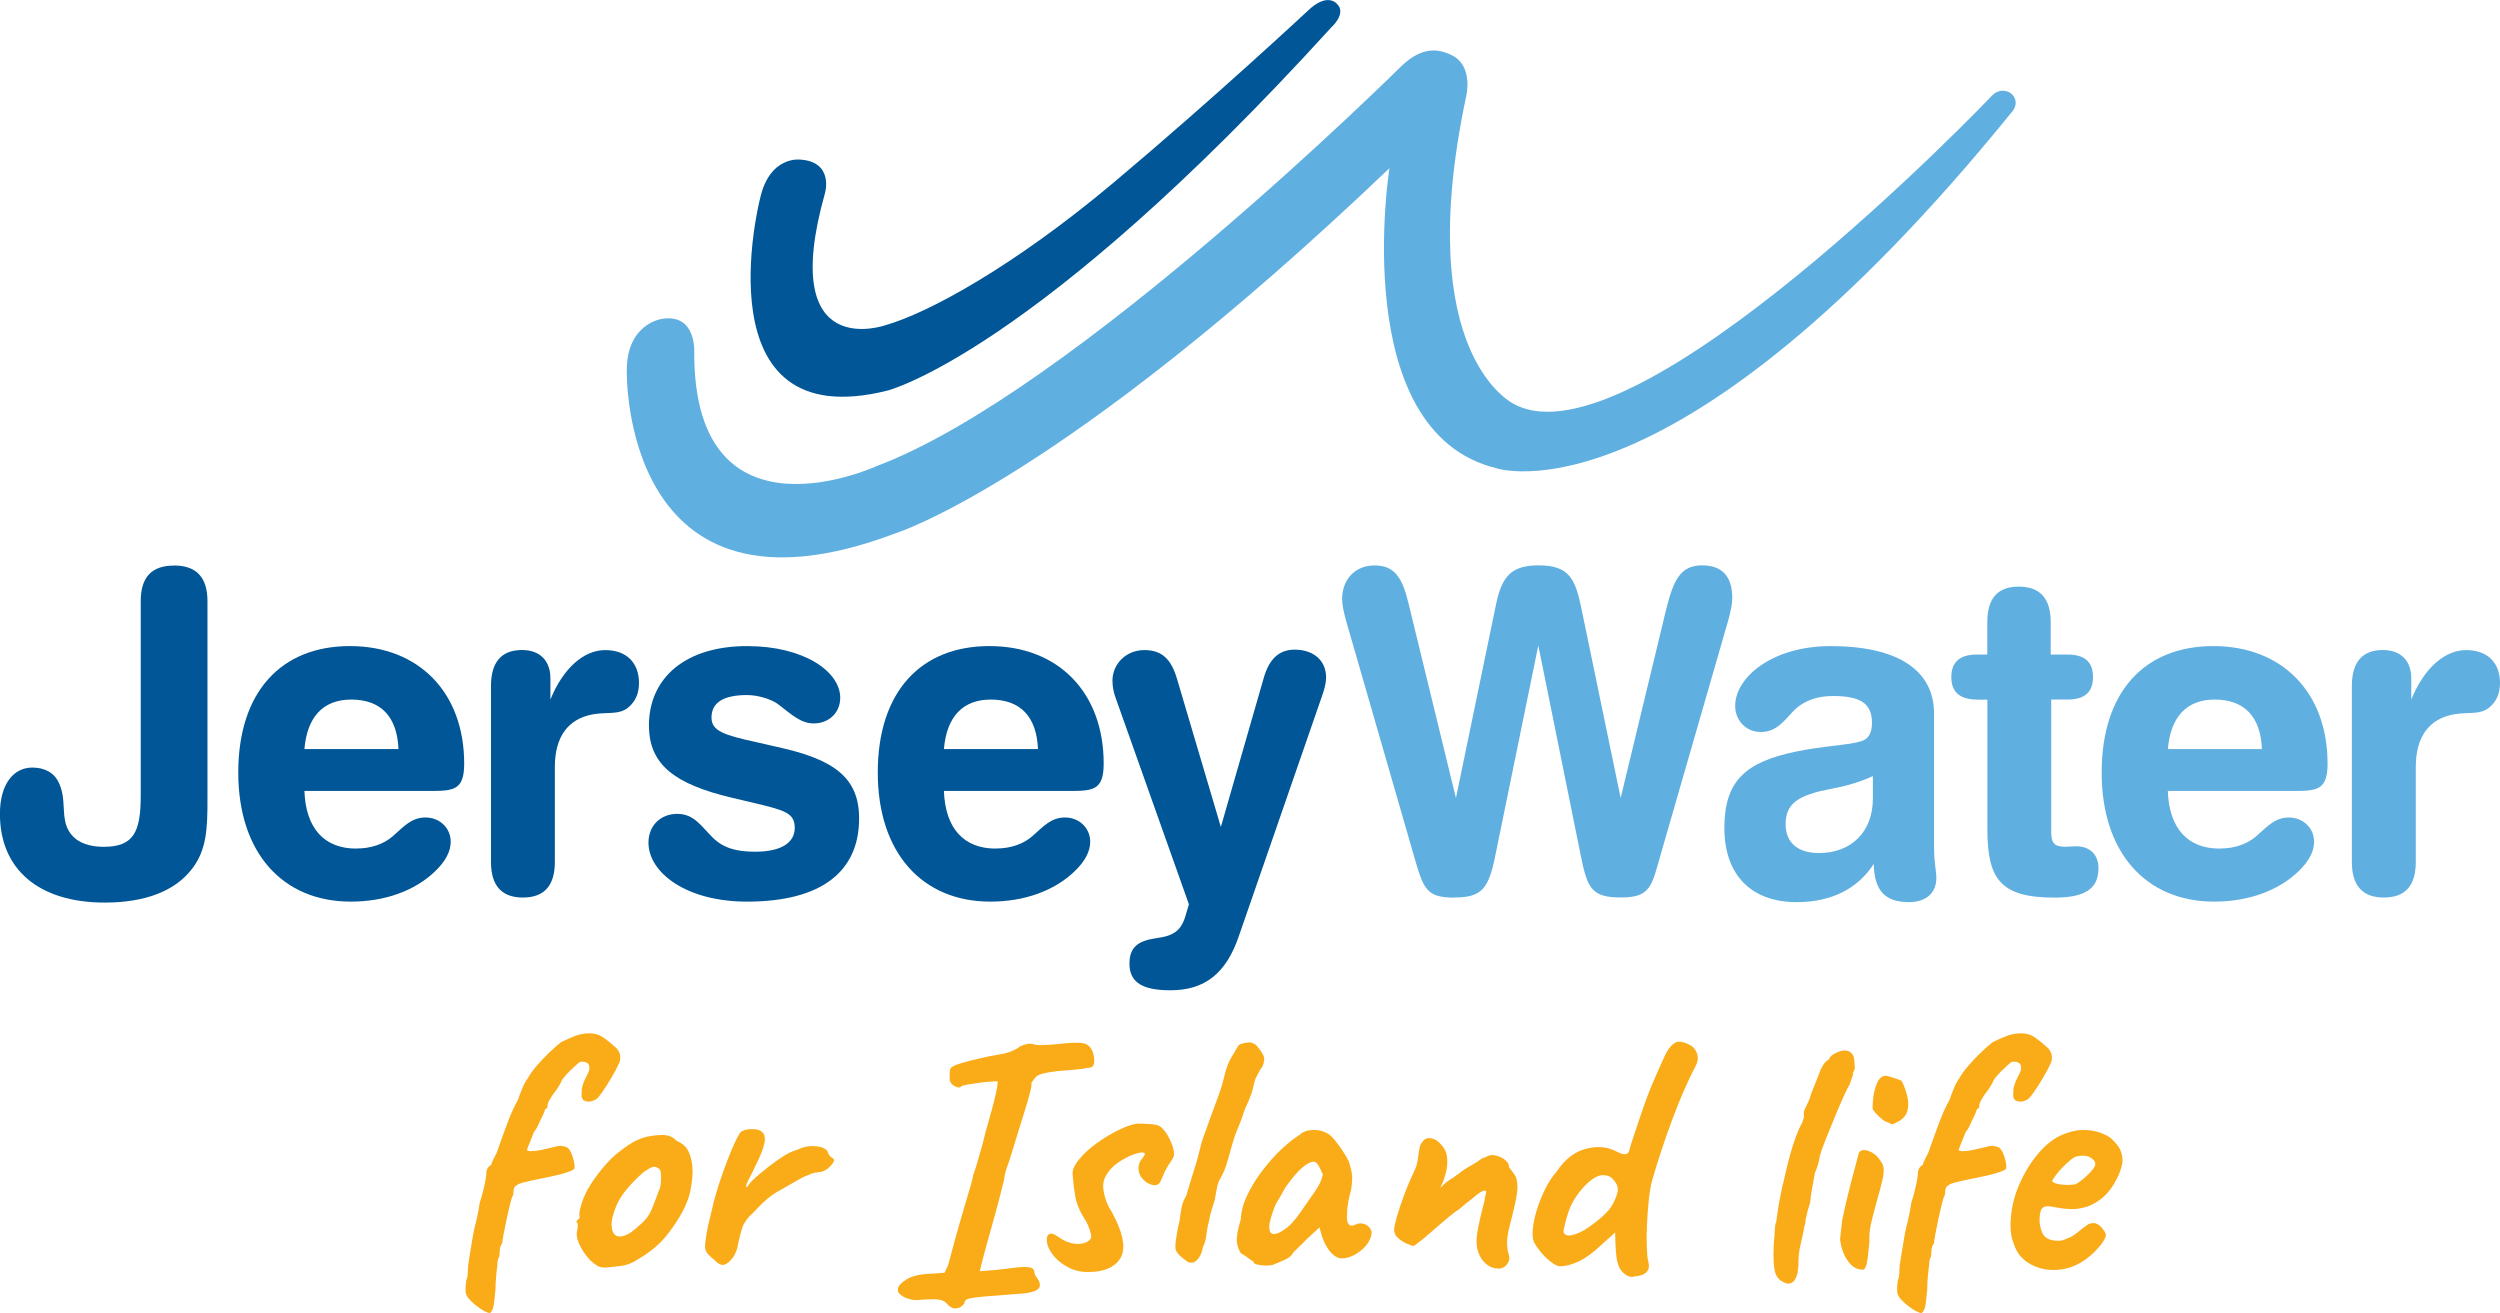
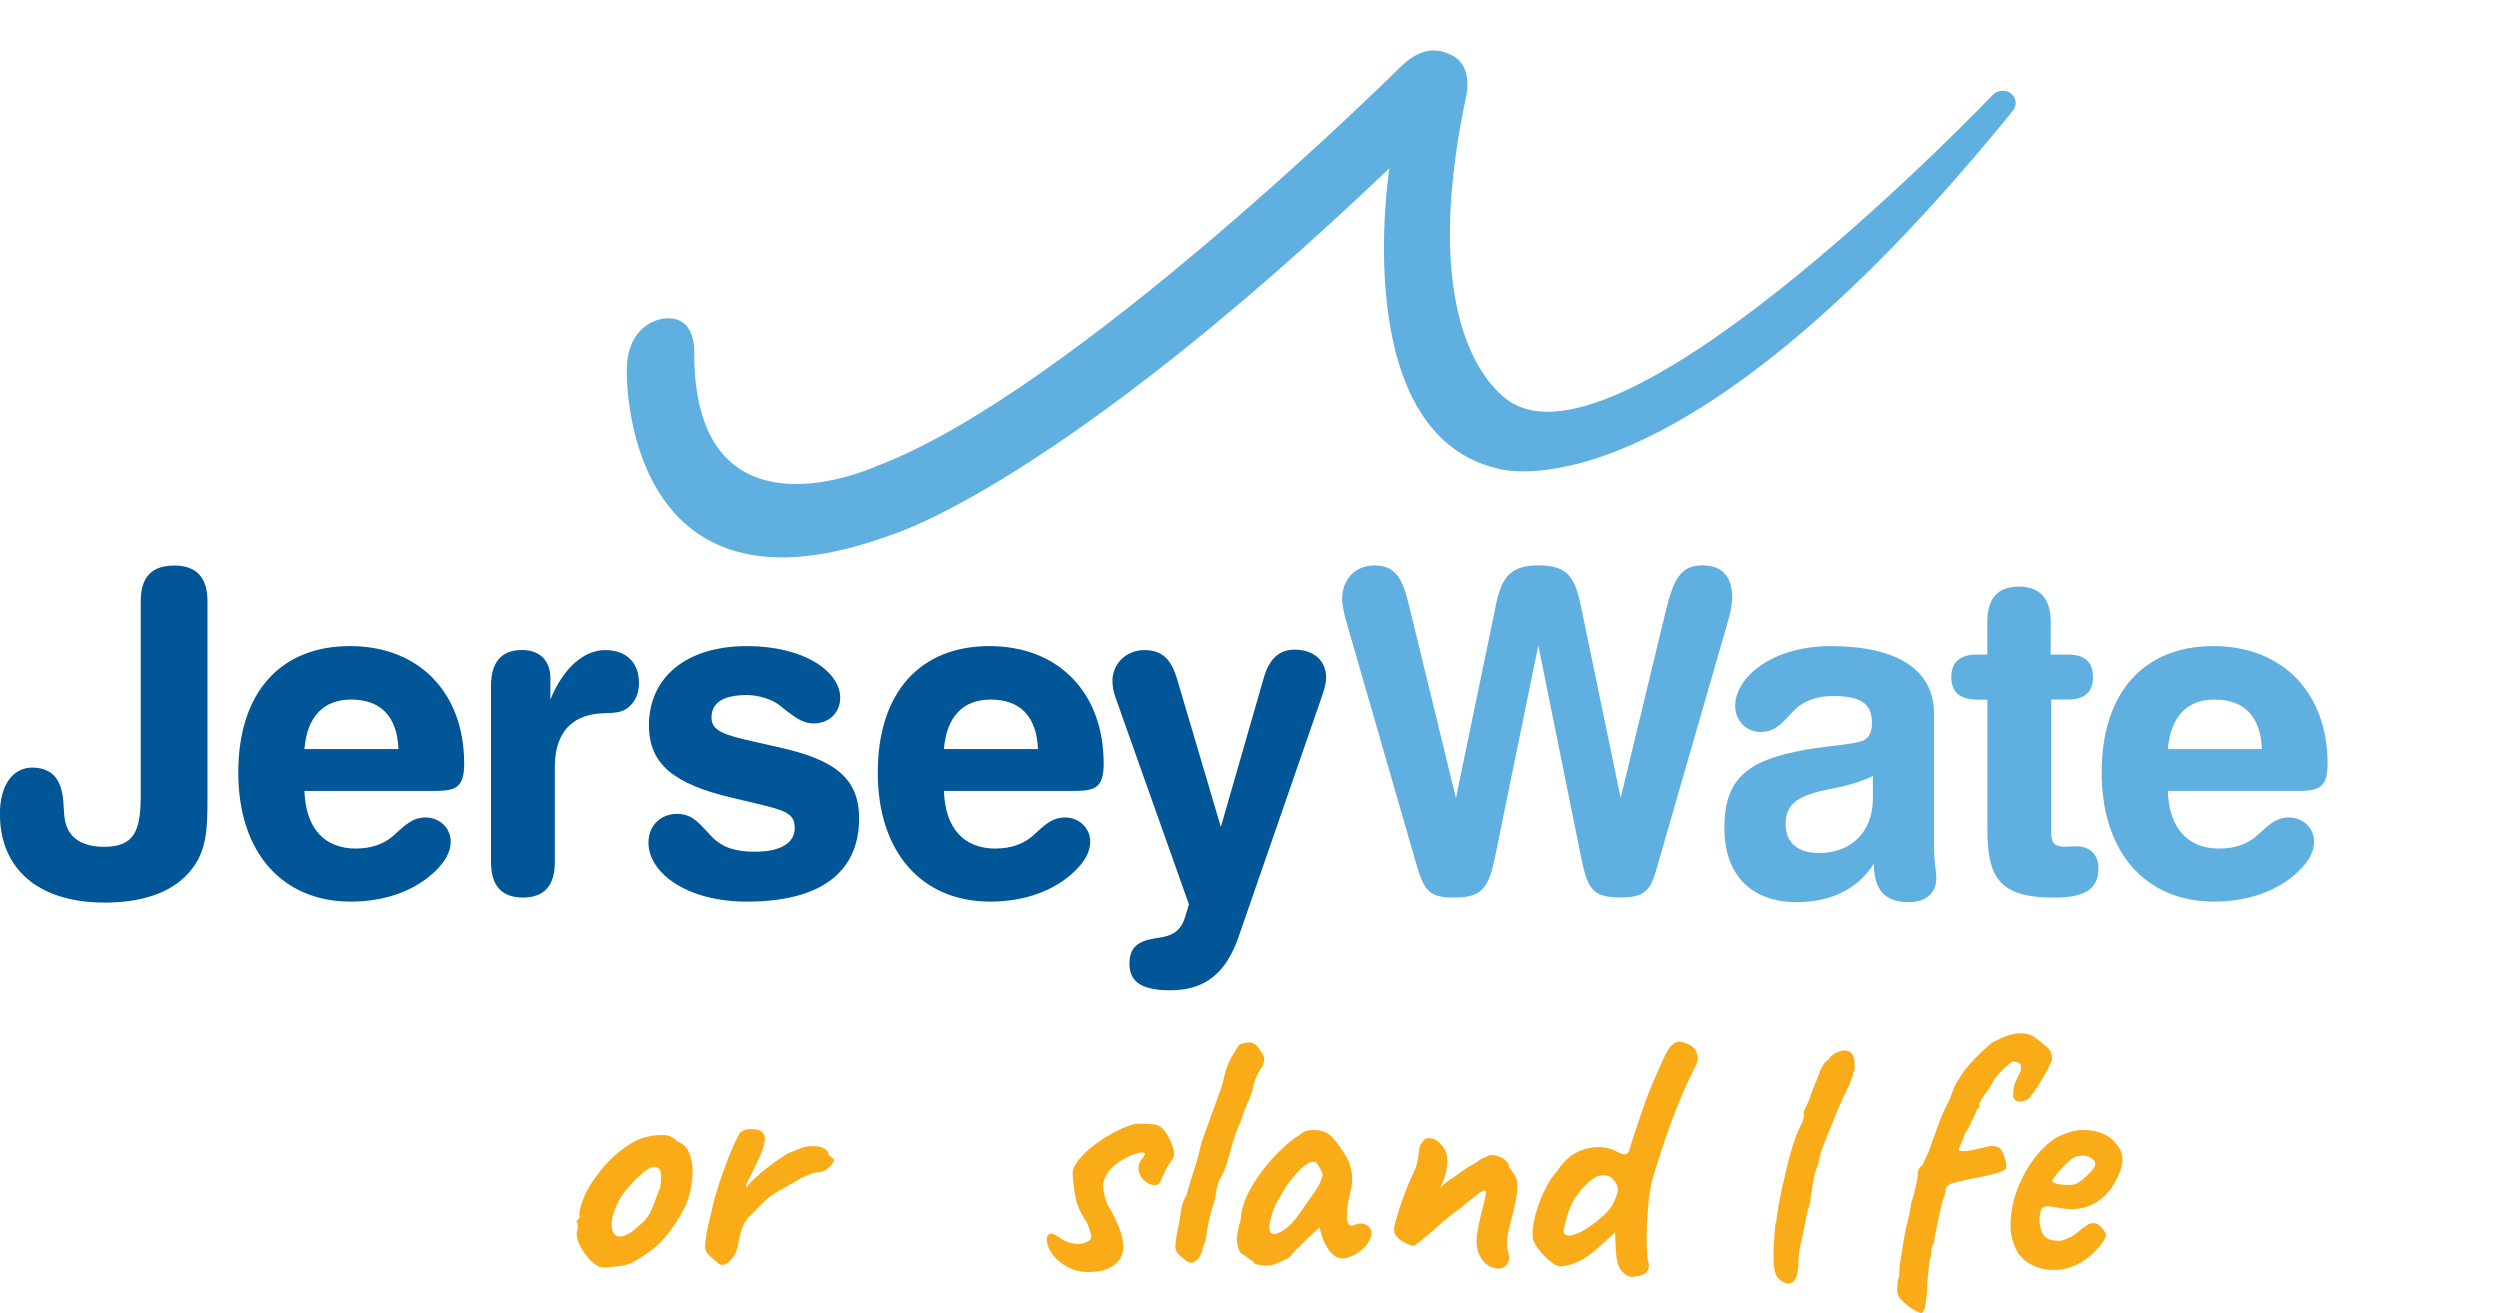
<svg xmlns="http://www.w3.org/2000/svg" id="Layer_1" data-name="Layer 1" viewBox="0 0 337.53 177.26">
  <g>
    <g>
      <path d="M23.51,76.35c2.98,0,4.5,1.58,4.5,4.8v26.67c0,3.89-.06,6.93-2.13,9.54-2.25,2.92-6.26,4.5-11.73,4.5-8.93,0-14.16-4.5-14.16-11.97,0-4.01,1.82-6.26,4.38-6.26,1.7,0,2.98.73,3.58,2.07.79,1.64.55,3.34.79,4.86.36,2.43,2.19,3.77,5.28,3.77,4.07,0,4.98-2.07,4.98-6.92v-26.25c0-3.22,1.46-4.8,4.5-4.8Z" style="fill: #005696;" />
      <path d="M48.09,114.56c2.07,0,3.71-.61,4.92-1.64,1.52-1.34,2.55-2.55,4.44-2.55s3.4,1.4,3.4,3.28c0,1.34-.73,2.67-2.13,4.01-2.73,2.61-6.74,4.07-11.36,4.07-9.18,0-15.19-6.56-15.19-17.43s5.77-17.07,15.07-17.07,15.43,6.26,15.43,15.86c0,3.58-1.4,3.7-4.62,3.7h-16.95c.18,5.04,2.67,7.78,6.99,7.78ZM47.42,94.45c-3.77,0-5.95,2.31-6.32,6.68h12.7c-.18-4.37-2.37-6.68-6.38-6.68Z" style="fill: #005696;" />
      <path d="M81.71,87.77c2.92,0,4.56,1.76,4.56,4.43,0,1.46-.49,2.49-1.4,3.28-1.28,1.1-2.92.61-4.86.97-3.28.61-5.1,2.98-5.1,7.11v12.82c0,3.22-1.46,4.8-4.31,4.8s-4.31-1.58-4.31-4.8v-23.76c0-3.22,1.4-4.86,4.19-4.86,2.37,0,3.83,1.4,3.83,3.83v2.86c1.76-4.32,4.56-6.68,7.41-6.68Z" style="fill: #005696;" />
      <path d="M87.61,97.98c0-6.5,4.98-10.75,13.25-10.75,7.72,0,12.58,3.46,12.58,6.98,0,2.01-1.52,3.46-3.59,3.46-1.7,0-2.92-1.15-4.74-2.55-.85-.67-2.67-1.28-4.25-1.28-3.22,0-4.8,1.03-4.8,3.04,0,1.82,1.7,2.37,6.14,3.34l2.67.61c7.53,1.64,11.12,4.01,11.12,9.66,0,7.29-5.23,11.24-15.13,11.24-8.26,0-13.31-3.95-13.31-7.96,0-2.31,1.64-3.89,3.89-3.89s3.22,1.64,4.74,3.16c1.46,1.46,3.22,1.95,5.77,1.95,3.52,0,5.35-1.21,5.35-3.22s-1.4-2.37-5.16-3.28l-3.34-.79c-7.66-1.82-11.18-4.44-11.18-9.72Z" style="fill: #005696;" />
      <path d="M134.43,114.56c2.07,0,3.71-.61,4.92-1.64,1.52-1.34,2.55-2.55,4.44-2.55s3.4,1.4,3.4,3.28c0,1.34-.73,2.67-2.13,4.01-2.73,2.61-6.74,4.07-11.36,4.07-9.17,0-15.19-6.56-15.19-17.43s5.77-17.07,15.07-17.07,15.43,6.26,15.43,15.86c0,3.58-1.4,3.7-4.62,3.7h-16.95c.18,5.04,2.67,7.78,6.99,7.78ZM133.76,94.45c-3.77,0-5.95,2.31-6.32,6.68h12.7c-.18-4.37-2.37-6.68-6.38-6.68Z" style="fill: #005696;" />
      <path d="M150.19,91.96c0-2.37,1.88-4.19,4.31-4.19s3.65,1.27,4.43,3.95l5.9,19.93,5.77-20.05c.73-2.61,2.07-3.89,4.19-3.89,2.55,0,4.25,1.46,4.25,3.77,0,.61-.18,1.46-.55,2.49l-11.24,32.44c-1.7,4.98-4.56,7.29-9.23,7.29-3.71,0-5.53-1.03-5.53-3.58,0-2.25,1.15-3.1,3.65-3.46,2.31-.31,3.4-.97,4.01-3.34l.37-1.22-9.9-27.89c-.3-.79-.42-1.58-.42-2.24Z" style="fill: #005696;" />
    </g>
-     <path d="M102.6,26.88s-8.19,32.2,17.19,25.86c0,0,19.79-4.9,59.94-49.03,0,0,2.16-1.91.75-3.21,0,0-1.28-1.61-3.97,1.01,0,0-12.66,11.81-26.19,23.17-13.59,11.41-25.15,17.64-30.73,19.21,0,0-14.73,5.31-8.2-17.84,0,0,1.22-4.18-3.31-4.5,0,0-4.2-.6-5.48,5.34Z" style="fill: #005696;" />
  </g>
  <g>
    <g>
      <path d="M196.39,121.19c-3.83,0-4.19-1.1-5.53-5.77l-9.12-31.6c-.3-1.15-.54-2.13-.54-2.92,0-2.73,1.82-4.56,4.37-4.56,2.73,0,3.77,1.64,4.62,5.22l6.38,26.19,5.41-26.13c.79-3.83,2.07-5.29,5.77-5.29,4.07,0,4.92,1.82,5.71,5.59l5.35,25.82,6.08-25.21c1.03-4.19,1.95-6.2,4.92-6.2,2.67,0,4.07,1.46,4.07,4.43,0,.67-.18,1.64-.49,2.8l-9.17,31.78c-1.21,4.25-1.34,5.83-5.35,5.83s-4.56-1.22-5.47-5.77l-5.71-28.25-5.77,28.19c-.91,4.62-1.82,5.83-5.53,5.83Z" style="fill: #60afe1;" />
      <path d="M261.13,114.69c0,1.7.3,2.98.3,3.83,0,2.01-1.34,3.28-3.71,3.28-3.22,0-4.68-1.58-4.74-5.17-2.13,3.34-5.71,5.17-10.39,5.17-6.14,0-9.78-3.65-9.78-10.03s2.92-8.87,9.54-10.27c4.01-.85,7.17-.85,9.05-1.46.85-.3,1.34-1.09,1.34-2.43,0-2.67-1.58-3.64-5.29-3.64-2.07,0-3.71.61-4.92,1.64-1.39,1.28-2.43,3.22-4.8,3.22-1.95,0-3.46-1.52-3.46-3.52,0-3.89,5.04-8.08,12.88-8.08,9.11,0,13.97,3.28,13.97,9.11v18.35ZM245.15,106.97c-2.73.79-4.07,1.83-4.07,4.31s1.64,3.89,4.49,3.89c4.38,0,7.29-2.86,7.29-7.35v-3.04c-3.28,1.52-6.01,1.7-7.72,2.19Z" style="fill: #60afe1;" />
      <path d="M266.91,94.45c-2.31,0-3.46-1.03-3.46-3.04s1.15-3.04,3.46-3.04h1.4v-4.37c0-3.22,1.4-4.8,4.25-4.8s4.31,1.58,4.31,4.8v4.37h2.25c2.31,0,3.46.97,3.46,3.04s-1.15,3.04-3.46,3.04h-2.18v17.86c0,1.46.36,2.01,1.88,2.01.36,0,.85-.06,1.46-.06,1.94,0,3.04,1.16,3.04,2.98,0,2.79-1.88,3.95-5.95,3.95-7.41,0-9.05-2.62-9.05-9.3v-17.43h-1.4Z" style="fill: #60afe1;" />
      <path d="M299.68,114.56c2.07,0,3.71-.61,4.92-1.64,1.52-1.34,2.55-2.55,4.43-2.55s3.4,1.4,3.4,3.28c0,1.34-.73,2.67-2.13,4.01-2.73,2.61-6.75,4.07-11.36,4.07-9.17,0-15.19-6.56-15.19-17.43s5.77-17.07,15.07-17.07,15.43,6.26,15.43,15.86c0,3.58-1.4,3.7-4.62,3.7h-16.95c.18,5.04,2.67,7.78,6.98,7.78ZM299.01,94.45c-3.77,0-5.95,2.31-6.32,6.68h12.7c-.18-4.37-2.37-6.68-6.38-6.68Z" style="fill: #60afe1;" />
-       <path d="M332.97,87.77c2.92,0,4.56,1.76,4.56,4.43,0,1.46-.48,2.49-1.4,3.28-1.28,1.1-2.92.61-4.86.97-3.28.61-5.11,2.98-5.11,7.11v12.82c0,3.22-1.46,4.8-4.31,4.8s-4.32-1.58-4.32-4.8v-23.76c0-3.22,1.4-4.86,4.19-4.86,2.37,0,3.83,1.4,3.83,3.83v2.86c1.76-4.32,4.56-6.68,7.41-6.68Z" style="fill: #60afe1;" />
    </g>
    <path d="M84.62,49.98s-.84,36.02,36.18,22.06c0,0,22.22-6.79,66.79-49.33,0,0-5.66,35.51,14.37,40.49,0,0,23.93,8.4,69.81-48.26,0,0,1-1.26-.28-2.34-.26-.22-1.51-.82-2.6.37,0,0-48.13,50.44-64.48,41.58,0,0-13.88-6.43-6.48-41.45,0,0,1.14-4.31-2.1-5.73-1.28-.56-3.52-1.4-6.6,1.53,0,0-44.48,44.14-70.88,54.03,0,0-24.51,11.33-24.62-15.08,0,0,.46-5.62-4.4-4.79,0,0-4.71.64-4.7,6.92Z" style="fill: #60afe1;" />
  </g>
  <g>
-     <path d="M66.28,177.22c-.19.13-.62-.02-1.29-.45s-1.22-.9-1.67-1.4c-.22-.25-.37-.52-.43-.81-.06-.29-.05-.83.05-1.62.13-.35.2-.68.21-1,.02-.32.02-.54.02-.67,0-.19.06-.63.17-1.33s.23-1.44.36-2.21c.13-.78.24-1.37.33-1.79,0-.03.02-.14.07-.33s.09-.33.12-.43c.06-.29.14-.63.24-1.05s.19-.97.29-1.67c.25-.79.47-1.58.64-2.36.17-.78.26-1.31.26-1.6,0-.57.22-.98.67-1.24.03-.16.13-.41.29-.74s.3-.61.43-.83c.63-1.81,1.16-3.25,1.57-4.33.41-1.08.84-2.02,1.29-2.81.19-.54.4-1.09.64-1.67s.48-1.02.74-1.33c.22-.44.61-.99,1.17-1.64.56-.65,1.15-1.28,1.79-1.88.63-.6,1.14-1.05,1.52-1.33.7-.35,1.35-.63,1.95-.86.6-.22,1.24-.33,1.9-.33.6,0,1.13.14,1.59.4.46.27,1.15.82,2.07,1.64.32.41.48.81.48,1.19s-.08.7-.24.95c-.22.51-.56,1.14-1,1.88-.44.75-.87,1.41-1.29,2-.41.59-.71.9-.9.93-.38.22-.78.29-1.19.19-.41-.1-.62-.38-.62-.86,0-.22.02-.52.05-.9.1-.41.21-.78.36-1.09s.28-.59.4-.81c.25-.41.32-.81.21-1.19-.11-.38-.52-.54-1.21-.48-.1.06-.28.21-.55.45-.27.24-.56.51-.86.81s-.56.59-.79.86c-.22.27-.33.45-.33.55-.35.67-.7,1.21-1.05,1.62-.22.32-.41.62-.57.9-.16.29-.24.51-.24.67,0,.13-.02.24-.05.33-.03.1-.11.14-.24.14-.22.64-.46,1.17-.71,1.62-.13.32-.26.61-.41.88-.14.27-.28.47-.4.6l-.05.1c-.29.73-.51,1.29-.67,1.67-.16.38-.24.6-.24.67,0,.13.19.19.57.19s.84-.05,1.38-.17c.54-.11,1.06-.23,1.57-.36.44-.13.76-.19.95-.19s.49.06.9.19c.25.16.46.44.62.83.16.4.28.79.36,1.19.08.4.09.69.02.88-.03.13-.39.3-1.07.52-.68.22-1.36.4-2.02.52-.57.13-1.21.26-1.93.4-.71.14-1.34.29-1.88.43-.54.14-.83.28-.86.4-.13,0-.23.08-.31.24-.08.16-.12.3-.12.43,0,.41-.08.75-.24,1-.06.19-.17.58-.31,1.17-.14.59-.29,1.22-.43,1.9-.14.68-.27,1.32-.38,1.9-.11.59-.17.98-.17,1.17-.19.22-.3.5-.33.83-.03.33-.05.63-.05.88-.13.25-.21.48-.24.69-.03.21-.05.37-.05.5v.19c0,.1-.02.19-.05.29-.03.32-.07.74-.12,1.26s-.07,1.04-.07,1.55l-.14,1.38c-.03.41-.09.77-.17,1.07-.08.3-.2.53-.36.69Z" style="fill: #faac18;" />
    <path d="M81.61,171.13c-.41,0-.74-.08-.98-.24-.24-.16-.53-.38-.88-.67-.6-.63-1.09-1.32-1.45-2.05-.37-.73-.5-1.36-.41-1.9.1-.25.13-.62.1-1.09-.16-.16-.21-.26-.14-.31s.13-.13.19-.26c.19,0,.25-.17.19-.52-.06-.25.04-.8.31-1.64.27-.84.64-1.64,1.12-2.4.19-.32.48-.74.86-1.26s.8-1.05,1.26-1.57c.46-.52.88-.94,1.26-1.26.79-.67,1.53-1.21,2.21-1.62.68-.41,1.37-.7,2.07-.86.7-.16,1.42-.24,2.17-.24s1.36.25,1.83.76c.73.32,1.25.75,1.55,1.29.3.54.5,1.24.6,2.1.1.95,0,2.12-.29,3.5-.29,1.38-1.06,2.98-2.33,4.78-.79,1.14-1.57,2.03-2.33,2.67-.76.64-1.6,1.22-2.52,1.76-.67.44-1.38.71-2.14.81-.76.1-1.51.17-2.24.24ZM86.47,165.32c.7-.6,1.2-1.27,1.5-2,.3-.73.63-1.59.98-2.57.13-.19.21-.51.26-.95.05-.44.06-.88.02-1.31-.03-.43-.14-.67-.33-.74-.29-.22-.57-.28-.86-.17-.29.11-.65.33-1.1.64-.95.79-1.83,1.71-2.64,2.74-.81,1.03-1.37,2.29-1.69,3.78-.1.79,0,1.39.26,1.79.27.4.71.51,1.33.33.62-.17,1.37-.69,2.26-1.55Z" style="fill: #faac18;" />
    <path d="M96.51,170.17c-.29-.22-.59-.51-.93-.86-.33-.35-.45-.84-.36-1.48.1-.89.22-1.67.38-2.36.16-.68.35-1.47.57-2.36.06-.38.23-1.03.5-1.95.27-.92.59-1.92.98-3s.78-2.1,1.19-3.07c.41-.97.78-1.69,1.09-2.17.35-.32.86-.48,1.55-.48s1.15.13,1.4.38c.35.29.46.79.33,1.5-.13.71-.57,1.82-1.33,3.31-.16.38-.36.78-.59,1.21-.24.43-.41.78-.5,1.05-.1.27-.06.39.1.36.19-.35.54-.75,1.05-1.21.51-.46,1.05-.91,1.62-1.36.57-.44,1.11-.84,1.62-1.19.51-.35.86-.57,1.05-.67.25-.16.55-.29.88-.4.33-.11.56-.2.69-.26.73-.35,1.53-.48,2.4-.4.87.08,1.4.36,1.59.83.03.25.22.51.57.76.13,0,.21.1.24.29,0,.22-.21.54-.64.95s-.9.64-1.4.67c-.41.03-.78.11-1.1.24-.32.13-.7.29-1.14.48-1.21.7-2.29,1.32-3.26,1.86-.97.54-1.96,1.36-2.98,2.48-.22.25-.46.49-.71.71-.25.22-.51.54-.76.95-.16.16-.32.51-.48,1.05-.16.54-.29,1.06-.4,1.55-.11.49-.17.78-.17.88-.19.6-.4,1.05-.62,1.33-.38.51-.75.83-1.12.95-.37.13-.8-.06-1.31-.57Z" style="fill: #faac18;" />
-     <path d="M127.84,176.02c-.25-.32-.65-.51-1.19-.57-.54-.06-1.36-.05-2.47.05-.44.06-.9.03-1.38-.1-.48-.13-.87-.32-1.19-.57-.32-.25-.44-.52-.38-.81.03-.38.4-.8,1.12-1.26.71-.46,1.75-.72,3.12-.78l2.05-.14.48-1c.1-.35.23-.84.4-1.48.17-.63.36-1.32.55-2.05.13-.44.31-1.09.55-1.95s.5-1.76.79-2.71.54-1.81.76-2.57c.22-.76.35-1.29.38-1.57.13-.29.3-.81.52-1.57.22-.76.44-1.55.67-2.36.22-.81.36-1.37.43-1.69.73-2.54,1.21-4.32,1.43-5.36.22-1.03.27-1.55.14-1.55s-.43.02-.9.05c-.48.03-1.01.09-1.6.17-.59.08-1.1.16-1.55.24-.44.08-.7.15-.76.21-.16.22-.43.24-.81.05s-.64-.44-.76-.76c-.03-.29-.04-.63-.02-1.05.02-.41.09-.67.21-.76.22-.19.71-.4,1.45-.62.75-.22,1.58-.44,2.5-.64.92-.21,1.74-.37,2.48-.5.54-.06,1.08-.2,1.62-.41.54-.21.95-.44,1.24-.69.29-.13.56-.22.83-.29s.55-.08.83-.05c.25.13.69.18,1.31.17.62-.02,1.28-.06,1.98-.12,1.78-.22,2.98-.26,3.62-.12.63.14,1.06.58,1.29,1.31.16.57.2,1.05.12,1.45-.08.4-.39.58-.93.55-.29.1-.8.17-1.55.24-.75.06-1.53.13-2.36.19-1.08.13-1.83.26-2.26.41s-.67.28-.74.4c-.13.13-.23.25-.31.38-.08.13-.18.27-.31.43.06.13.02.51-.14,1.14-.16.64-.35,1.32-.57,2.05-.13.41-.32,1.02-.57,1.83-.25.81-.52,1.66-.79,2.55-.27.89-.52,1.69-.74,2.4-.22.71-.38,1.18-.48,1.4-.1.29-.18.6-.26.93s-.12.58-.12.74c-.51,2.06-.96,3.8-1.36,5.21-.4,1.41-.75,2.67-1.05,3.76-.3,1.09-.6,2.23-.88,3.4,1.55-.1,2.75-.21,3.57-.33,1.11-.16,1.93-.24,2.45-.24s.87.06,1.05.17c.17.11.27.25.29.43.02.17.07.37.17.6.67.82.77,1.43.31,1.81-.46.38-1.58.6-3.36.67-1.65.13-2.94.23-3.88.31-.94.08-1.6.17-2,.26-.4.1-.61.25-.64.48,0,.16-.13.34-.38.55-.25.21-.56.31-.93.31s-.72-.21-1.07-.62Z" style="fill: #faac18;" />
    <path d="M146.89,171.74c-1.02,0-1.94-.23-2.78-.69-.84-.46-1.52-1.03-2.02-1.71-.51-.68-.76-1.34-.76-1.98,0-.29.06-.49.17-.62.11-.13.28-.19.5-.19.16.03.35.11.57.24.22.13.44.27.67.43.51.35,1.06.57,1.67.67.6.1,1.14.06,1.62-.12.48-.17.75-.45.81-.83,0-.13-.06-.4-.19-.81-.13-.41-.29-.81-.48-1.19-.79-1.17-1.29-2.29-1.48-3.36-.19-1.06-.32-2.13-.38-3.21,0-.44.21-.94.62-1.5.41-.55.92-1.1,1.52-1.64.67-.57,1.4-1.11,2.21-1.62.81-.51,1.61-.94,2.4-1.29.79-.35,1.46-.56,2-.62.57,0,1.18.02,1.83.07.65.05,1.09.17,1.31.36.44.35.86.92,1.24,1.71.38.79.57,1.46.57,2,0,.25-.14.56-.4.93-.27.37-.52.77-.74,1.21-.13.22-.24.46-.33.71-.1.25-.21.51-.33.76-.19.44-.53.63-1.02.55-.49-.08-.94-.33-1.36-.76-.41-.43-.62-.93-.62-1.5,0-.48.14-.89.43-1.24.29-.35.43-.59.43-.71,0-.06-.03-.11-.1-.14-.06-.03-.17-.05-.33-.05-.22,0-.58.09-1.07.26-.49.17-1.01.42-1.55.74-.54.32-1.03.7-1.48,1.14-.32.35-.58.72-.79,1.12-.21.4-.31.82-.31,1.26s.09.96.26,1.55c.17.59.37,1.07.59,1.45.06.06.17.23.31.5.14.27.31.6.5.98,1.17,2.41,1.37,4.21.6,5.38-.78,1.17-2.21,1.76-4.31,1.76Z" style="fill: #faac18;" />
    <path d="M160.31,170.32c-.32-.19-.67-.47-1.05-.83-.38-.36-.57-.72-.57-1.07,0-.48.06-1.07.19-1.78.13-.71.25-1.32.38-1.83.06-.57.15-1.15.26-1.74.11-.59.32-1.13.64-1.64.35-1.21.71-2.4,1.09-3.59s.71-2.42,1-3.69c.41-1.17.79-2.21,1.12-3.12s.75-2.05,1.26-3.45c.29-.79.53-1.64.74-2.55.21-.9.53-1.72.98-2.45.19-.29.34-.53.45-.74.11-.21.23-.41.36-.6.03-.13.2-.24.5-.33s.62-.15.95-.17c.33-.02.56.06.69.21.1-.03.25.09.48.36.22.27.44.57.64.91s.29.59.26.78c0,.13-.02.3-.07.52-.05.22-.14.43-.26.62-.13.13-.25.31-.36.55s-.28.56-.5.98c-.13.41-.24.83-.33,1.26s-.22.82-.38,1.17c-.13.38-.28.75-.45,1.09-.17.35-.29.64-.36.86-.22.73-.48,1.44-.79,2.14s-.56,1.44-.79,2.24c-.22.76-.44,1.55-.67,2.36-.22.81-.54,1.58-.95,2.31-.22.35-.38.79-.48,1.33-.1.54-.19,1.08-.29,1.62-.19.57-.36,1.1-.5,1.6-.14.49-.21.8-.21.93-.19.7-.33,1.39-.4,2.07-.08.68-.25,1.28-.5,1.78-.03.32-.14.67-.33,1.05s-.44.67-.74.86-.64.19-1.02,0Z" style="fill: #faac18;" />
    <path d="M171.78,170.79c-.25.06-.59.09-1,.07-.41-.02-.77-.06-1.07-.14-.3-.08-.45-.17-.45-.26,0-.16-.08-.24-.24-.24-.7-.54-1.19-.87-1.48-1-.29-.44-.47-.96-.55-1.55-.08-.59.1-1.63.55-3.12.03-1.02.32-2.09.86-3.21.54-1.13,1.22-2.23,2.05-3.31.82-1.08,1.68-2.04,2.57-2.88.89-.84,1.68-1.47,2.38-1.88.44-.44,1.04-.68,1.79-.71.75-.03,1.4.11,1.98.43.32.16.67.48,1.05.95s.75.98,1.09,1.5.62.99.81,1.4c.1.35.18.66.26.93.08.27.13.6.17.98.03.38,0,.95-.1,1.71-.16.57-.29,1.15-.41,1.74-.11.59-.17,1.18-.17,1.79-.06.6,0,1.03.21,1.29.21.25.52.27.93.05.38-.19.78-.21,1.19-.07.41.14.71.4.88.76s.12.83-.17,1.4c-.19.41-.49.81-.9,1.19-.41.38-.87.69-1.38.93-.51.24-1,.36-1.48.36-.35,0-.7-.14-1.05-.41-.35-.27-.67-.64-.95-1.12-.29-.48-.52-1-.71-1.57l-.29-1.09-1.71,1.57c-.41.44-.82.85-1.21,1.21-.4.37-.64.63-.74.79-.16.29-.47.54-.93.76-.46.22-1.06.48-1.79.76ZM173.07,166.22c.54-.32,1.01-.7,1.4-1.14.4-.44.79-.94,1.17-1.5.38-.55.79-1.15,1.24-1.79.54-.73.93-1.32,1.17-1.76.24-.44.42-.92.55-1.43-.13-.35-.3-.72-.52-1.12-.22-.4-.44-.61-.67-.64-.44,0-.98.27-1.6.81-.62.54-1.29,1.32-2.02,2.33-.13.16-.29.41-.48.76-.19.35-.37.68-.55.98-.17.3-.29.5-.36.59-.1.13-.23.42-.4.88-.17.46-.33.92-.45,1.38-.13.46-.19.79-.19.98s.02.4.07.62c.05.22.2.37.45.43.25.06.65-.06,1.19-.38Z" style="fill: #faac18;" />
    <path d="M202.25,171.27c-.48,0-.94-.15-1.38-.45-.44-.3-.81-.73-1.09-1.29-.29-.55-.43-1.21-.43-1.98,0-.48.09-1.15.26-2.02.17-.87.44-1.98.79-3.31.06-.44.12-.73.17-.86.05-.13.07-.25.07-.38,0-.06,0-.12-.02-.17-.02-.05-.06-.07-.12-.07-.25,0-.59.17-1.02.5s-.91.72-1.45,1.17c-.1.06-.2.14-.31.24-.11.1-.22.19-.33.29-.11.1-.23.19-.36.29-.32.19-.8.56-1.45,1.09-.65.54-1.32,1.11-2,1.71-.68.6-1.28,1.11-1.79,1.52-.25.19-.47.35-.64.48-.17.13-.29.19-.36.19s-.31-.09-.74-.26c-.43-.17-.84-.43-1.24-.76-.4-.33-.59-.72-.59-1.17,0-.29.12-.86.36-1.71s.58-1.87,1.02-3.05c.44-1.17.95-2.36,1.52-3.57.13-.29.22-.67.29-1.14.06-.48.13-.94.21-1.4.08-.46.23-.8.45-1.02.1-.16.21-.28.36-.36.14-.08.29-.12.45-.12.32,0,.62.07.9.21s.55.37.81.69c.48.51.74,1.1.79,1.79.05.68,0,1.34-.17,1.98-.16.64-.33,1.15-.52,1.55-.19.4-.29.56-.29.5.13-.06.31-.22.55-.48.24-.25.66-.55,1.26-.9.82-.63,1.46-1.09,1.9-1.36.44-.27.79-.47,1.02-.59.24-.13.45-.27.64-.43.16-.13.32-.22.48-.29.1,0,.26-.06.5-.19.24-.13.47-.19.69-.19.32,0,.65.07,1,.21.35.14.65.33.9.57.25.24.38.48.38.74,0,.1.03.17.1.24.06.06.13.14.19.24.16.19.34.45.55.78s.31.87.31,1.6c0,.51-.11,1.25-.33,2.24s-.46,1.95-.71,2.9c-.25.98-.37,1.77-.36,2.36.02.59.07,1.03.17,1.33.1.3.14.55.14.74,0,.25-.13.55-.38.88-.25.33-.64.5-1.14.5Z" style="fill: #faac18;" />
    <path d="M220.63,172.36c-.41.1-.82,0-1.21-.31-.4-.3-.67-.63-.83-.98-.19-.51-.31-.99-.36-1.45-.05-.46-.09-.99-.12-1.6l-.05-1.62-1.95,1.76c-1.08,1.02-2.09,1.74-3.02,2.17-.94.43-1.78.64-2.55.64-.35-.06-.77-.29-1.26-.69-.49-.4-.94-.84-1.33-1.33-.4-.49-.67-.9-.83-1.21-.19-.44-.25-1.06-.17-1.86.08-.79.27-1.67.57-2.62.3-.95.68-1.89,1.14-2.81s.99-1.71,1.59-2.38c1.05-1.59,2.35-2.58,3.9-2.98,1.55-.4,2.93-.26,4.14.4.57.29.98.4,1.24.33.25-.06.41-.27.48-.62.13-.51.27-.98.43-1.43.16-.44.38-1.11.67-2,.79-2.41,1.48-4.3,2.07-5.66.59-1.36,1.12-2.55,1.59-3.57.35-.73.7-1.24,1.05-1.52.35-.29.65-.41.9-.38.35,0,.79.13,1.31.38.52.25.86.6,1.02,1.05.13.29.18.59.17.9-.02.32-.12.65-.31,1-.41.76-.9,1.77-1.45,3.02-.56,1.25-1.11,2.63-1.67,4.12-.56,1.49-1.07,2.97-1.55,4.43-.48,1.46-.87,2.75-1.19,3.86-.19.7-.34,1.59-.45,2.67-.11,1.08-.19,2.18-.24,3.31-.05,1.13-.06,2.13-.02,3,.03.87.08,1.44.14,1.69.19.64.19,1.11,0,1.43s-.46.53-.81.64c-.35.11-.7.18-1.05.21ZM212.78,166.6c.44-.16.84-.35,1.19-.57.35-.22.76-.51,1.24-.86.95-.73,1.64-1.36,2.07-1.9.43-.54.77-1.21,1.02-2,.16-.48.17-.89.02-1.24-.14-.35-.39-.68-.74-1-.35-.29-.79-.41-1.33-.36-.54.05-1.16.39-1.86,1.02-.76.7-1.41,1.51-1.95,2.43-.54.92-.98,2.24-1.33,3.95-.06.32.05.54.33.67.29.13.73.08,1.33-.14Z" style="fill: #faac18;" />
    <path d="M241.13,173.24c-.42-.13-.78-.34-1.05-.66-.28-.31-.46-.78-.54-1.41-.06-.41-.1-1.02-.1-1.83,0-.81.04-1.63.14-2.47,0-.06,0-.13,0-.21,0-.08.01-.14.01-.17.02-.13.04-.33.05-.6,0-.27.03-.5.07-.67.03-.18.06-.19.07-.03l.18-1.3c.08-.58.18-1.18.29-1.79.11-.61.22-1.15.32-1.62s.17-.74.2-.8c.16-.74.29-1.31.39-1.7.38-1.62.76-2.97,1.14-4.05.38-1.08.72-1.87,1.03-2.37.02-.1.06-.22.11-.37.05-.15.09-.27.11-.37-.03-.35-.02-.6.01-.77.03-.16.1-.31.18-.44.05-.13.13-.3.25-.52.11-.22.23-.49.36-.82l.15-.54c.16-.43.36-.93.6-1.5.24-.58.41-1.01.52-1.31.07-.29.24-.65.49-1.07.25-.42.55-.7.89-.86l-.05-.04c.14-.3.42-.55.85-.76.43-.21.79-.33,1.07-.35.44-.04.79.06,1.05.3.26.23.4.57.44,1.02.04.47.06.82.06,1.02,0,.21-.1.45-.3.72h.05c.06-.07.05.02-.02.28s-.14.44-.2.54c-.05.16-.11.34-.17.54-.06.2-.14.35-.23.45-.08.13-.3.59-.66,1.37-.35.78-.74,1.68-1.17,2.72s-.83,2.04-1.22,3.01c-.39.97-.65,1.72-.8,2.24l-.13.73c-.05.13-.08.23-.07.29-.08.23-.15.46-.23.69s-.16.43-.24.59l-.53,3-.11,1.01-.34,1.13-.21.92c-.05.19-.08.4-.09.63-.01.22-.06.39-.15.49,0,.03,0,.07-.01.12-.01.05-.02.09-.01.12-.09.52-.24,1.25-.47,2.19-.23.94-.33,1.97-.31,3.08,0,.03,0,.06-.02.1-.01.03-.02.07-.02.1-.04.67-.2,1.2-.47,1.59-.27.39-.65.54-1.13.45Z" style="fill: #faac18;" />
-     <path d="M251.42,171.41c-.76,0-1.42-.41-1.97-1.21-.56-.81-.9-1.79-1.02-2.93.03-.25.07-.62.12-1.09s.1-.97.17-1.48c.13-.6.3-1.38.52-2.33.22-.95.46-1.91.71-2.88.25-.97.48-1.81.67-2.52s.3-1.13.33-1.26c.19-.44.62-.55,1.29-.33.67.22,1.24.7,1.71,1.43.19.25.31.56.36.9.05.35,0,.86-.14,1.52s-.4,1.65-.78,2.95c-.35,1.27-.61,2.29-.79,3.07-.17.78-.25,1.6-.21,2.45-.13,1.46-.25,2.45-.38,2.98-.13.52-.32.77-.57.74ZM255.8,151.66c-.13.1-.25.14-.36.12-.11-.02-.29-.1-.55-.26-.22-.03-.5-.18-.83-.45-.33-.27-.62-.55-.86-.83s-.36-.46-.36-.52c-.03-.32,0-.82.07-1.52.08-.7.25-1.36.52-1.98.27-.62.64-.94,1.12-.98.13,0,.4.06.83.19.43.13.88.29,1.36.48.25.48.49,1.09.71,1.86s.25,1.5.07,2.21c-.17.71-.75,1.28-1.74,1.69Z" style="fill: #faac18;" />
    <path d="M259.56,177.22c-.19.13-.62-.02-1.29-.45s-1.22-.9-1.67-1.4c-.22-.25-.37-.52-.43-.81-.06-.29-.05-.83.05-1.62.13-.35.2-.68.21-1,.02-.32.02-.54.02-.67,0-.19.05-.63.17-1.33.11-.7.23-1.44.36-2.21.13-.78.24-1.37.33-1.79,0-.03.02-.14.07-.33s.09-.33.12-.43c.06-.29.14-.63.24-1.05s.19-.97.29-1.67c.25-.79.47-1.58.64-2.36.17-.78.26-1.31.26-1.6,0-.57.22-.98.67-1.24.03-.16.13-.41.29-.74.16-.33.3-.61.43-.83.64-1.81,1.16-3.25,1.57-4.33.41-1.08.84-2.02,1.29-2.81.19-.54.4-1.09.64-1.67s.48-1.02.74-1.33c.22-.44.61-.99,1.17-1.64.55-.65,1.15-1.28,1.79-1.88.63-.6,1.14-1.05,1.52-1.33.7-.35,1.35-.63,1.95-.86.6-.22,1.24-.33,1.9-.33.6,0,1.13.14,1.6.4.46.27,1.15.82,2.07,1.64.32.41.48.81.48,1.19s-.08.7-.24.95c-.22.51-.56,1.14-1,1.88-.44.75-.87,1.41-1.29,2-.41.59-.71.9-.9.93-.38.22-.78.29-1.19.19s-.62-.38-.62-.86c0-.22.02-.52.05-.9.1-.41.21-.78.36-1.09s.28-.59.4-.81c.25-.41.33-.81.21-1.19-.11-.38-.52-.54-1.21-.48-.1.06-.28.21-.55.45-.27.24-.56.51-.86.81-.3.3-.56.59-.78.86-.22.27-.33.45-.33.55-.35.67-.7,1.21-1.05,1.62-.22.32-.41.62-.57.9-.16.29-.24.51-.24.67,0,.13-.02.24-.05.33-.03.1-.11.14-.24.14-.22.64-.46,1.17-.71,1.62-.13.32-.26.61-.4.88-.14.27-.28.47-.41.6l-.05.1c-.29.73-.51,1.29-.67,1.67-.16.38-.24.6-.24.67,0,.13.19.19.57.19s.84-.05,1.38-.17c.54-.11,1.06-.23,1.57-.36.44-.13.76-.19.95-.19s.49.06.9.19c.25.16.46.44.62.83.16.4.28.79.36,1.19.08.4.09.69.02.88-.03.13-.39.3-1.07.52-.68.22-1.36.4-2.02.52-.57.13-1.21.26-1.93.4s-1.34.29-1.88.43c-.54.14-.83.28-.86.4-.13,0-.23.08-.31.24-.08.16-.12.3-.12.43,0,.41-.08.75-.24,1-.06.19-.17.58-.31,1.17-.14.59-.29,1.22-.43,1.9-.14.68-.27,1.32-.38,1.9-.11.59-.17.98-.17,1.17-.19.22-.3.5-.33.83s-.05.63-.05.88c-.13.25-.21.48-.24.69-.03.21-.05.37-.05.5v.19c0,.1-.02.19-.05.29-.03.32-.07.74-.12,1.26s-.07,1.04-.07,1.55l-.14,1.38c-.03.41-.09.77-.17,1.07-.08.3-.2.53-.36.69Z" style="fill: #faac18;" />
    <path d="M280.84,170.51c-.95.54-1.96.85-3.02.93-1.06.08-2.05-.06-2.98-.43-.92-.36-1.67-.91-2.24-1.64-.32-.41-.62-1.07-.9-1.98s-.33-2.13-.14-3.69c.19-1.46.64-2.94,1.36-4.43.71-1.49,1.59-2.81,2.64-3.95,1.05-1.14,2.19-1.92,3.43-2.33.44-.16.9-.28,1.36-.36.46-.08,1.07-.09,1.83-.02.73.1,1.38.28,1.95.55.57.27.98.56,1.24.88.51.51.84,1,1,1.48.16.48.22.94.19,1.38-.16,1.02-.61,2.11-1.36,3.28-.75,1.17-1.79,2.05-3.12,2.62-.54.22-1.18.36-1.9.43-.73.06-1.73-.03-3-.29-.76-.16-1.26-.08-1.5.24s-.34.94-.31,1.86c.06.57.2,1.07.41,1.5.21.43.6.72,1.17.88.73.13,1.25.14,1.57.02.32-.11.71-.28,1.19-.5.25-.16.5-.33.74-.52l.71-.57c.24-.19.44-.33.59-.43.16-.13.32-.21.48-.24.16-.03.32-.05.48-.05.35.03.68.22,1,.57.32.35.52.68.62,1,0,.25-.16.61-.48,1.07-.32.46-.74.94-1.26,1.43-.52.49-1.1.93-1.74,1.31ZM280.22,159.89c.22-.1.55-.32.98-.67.43-.35.82-.72,1.17-1.12.35-.4.52-.71.52-.93,0-.35-.23-.65-.69-.91-.46-.25-1.05-.3-1.79-.14-.25.06-.56.24-.9.52-.35.29-.7.61-1.05.98-.35.37-.65.71-.9,1.05-.25.33-.43.6-.52.79.13.16.38.29.76.38s.8.14,1.26.14.85-.03,1.17-.1Z" style="fill: #faac18;" />
  </g>
</svg>